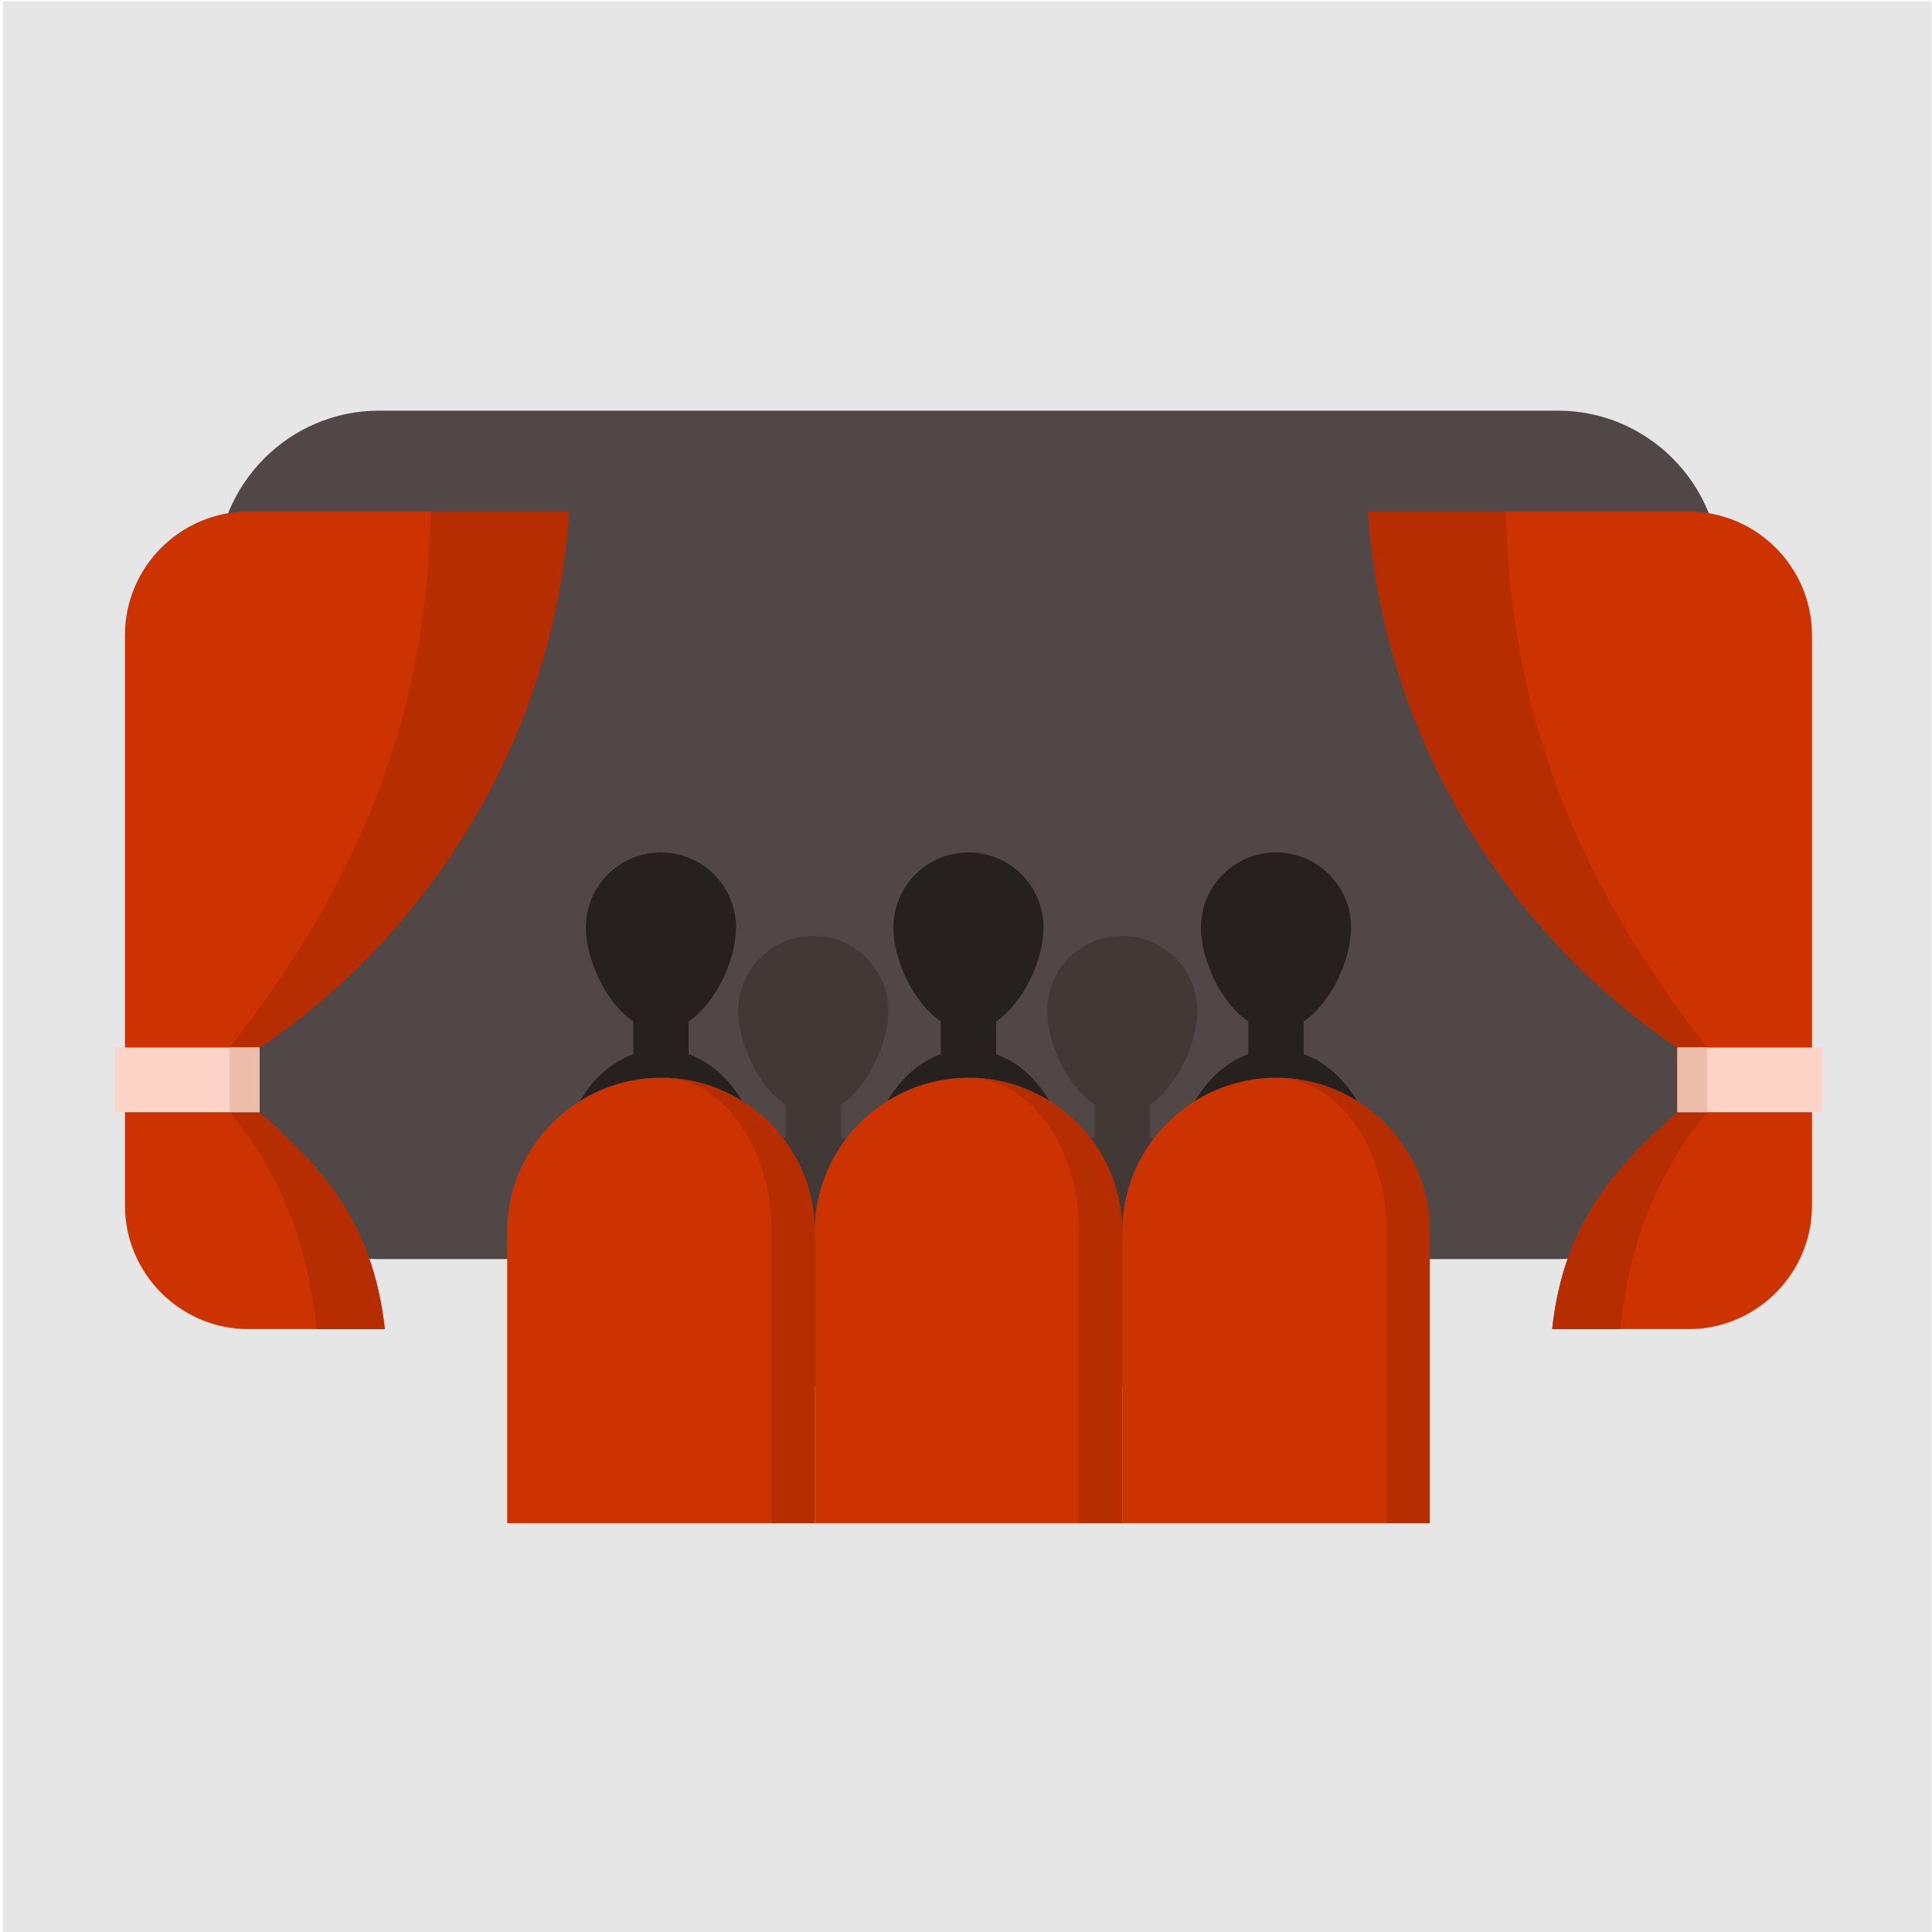
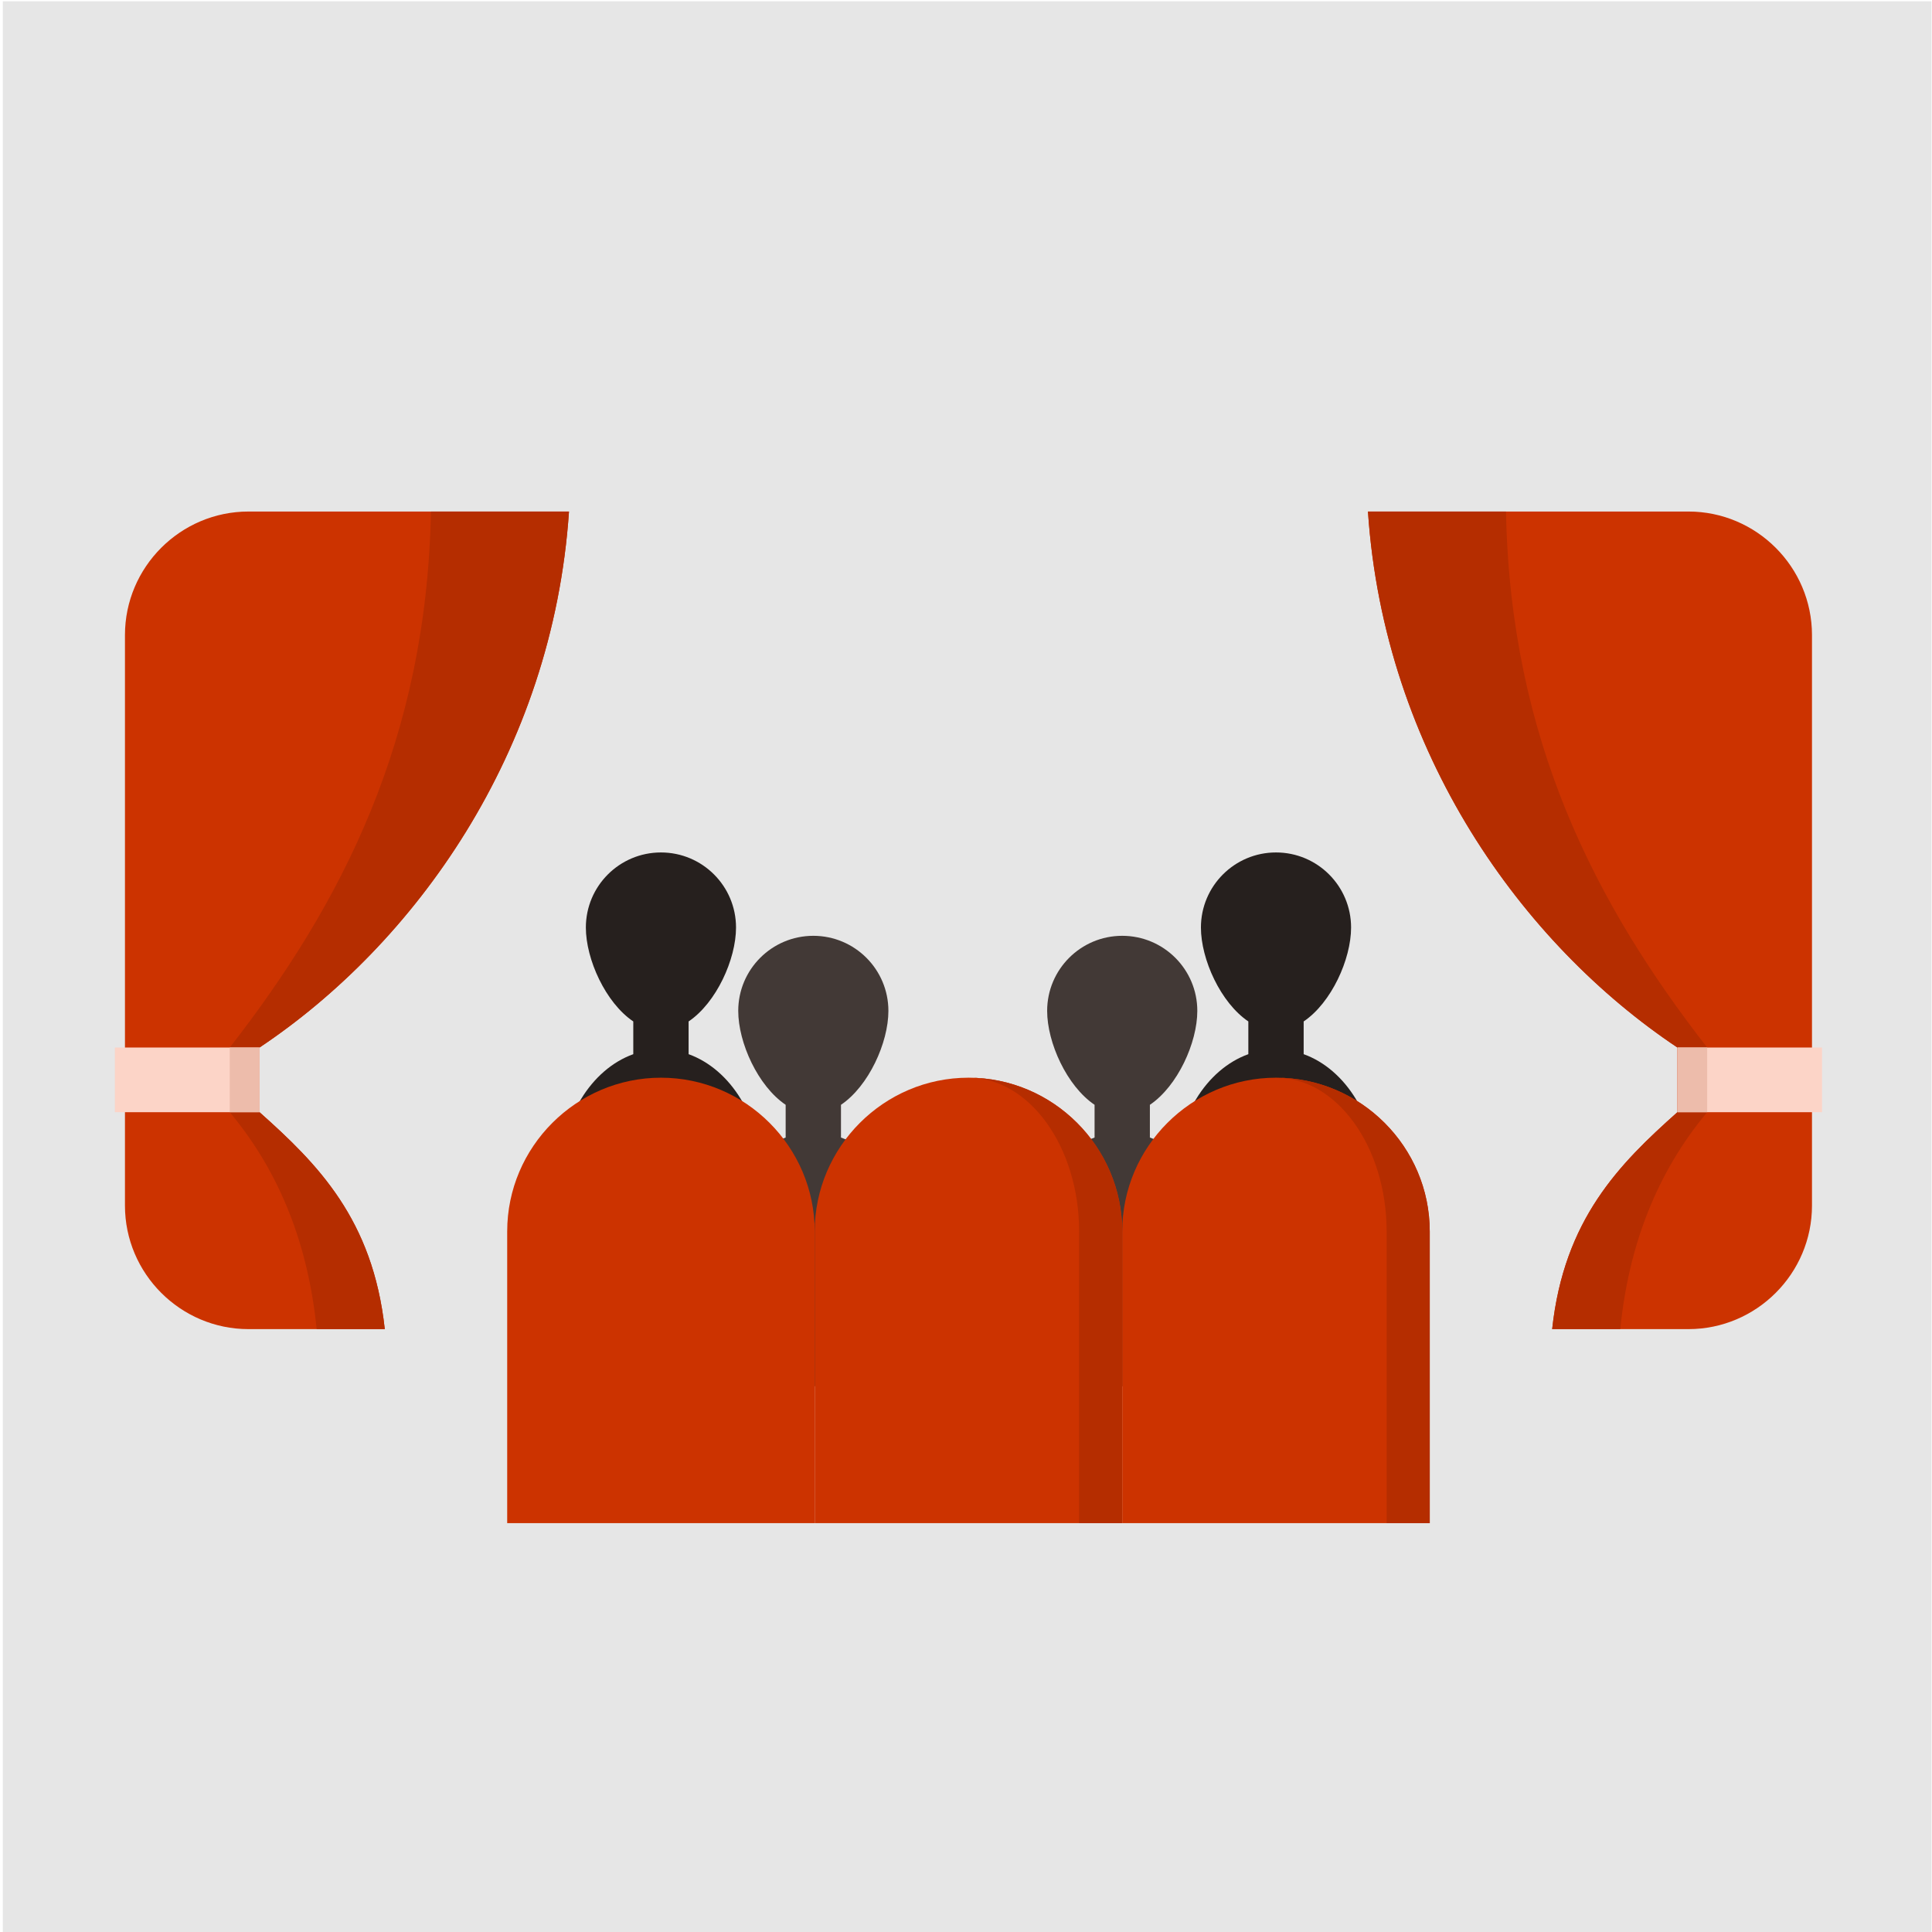
<svg xmlns="http://www.w3.org/2000/svg" version="1.1" viewBox="0 0 1200 1200">
  <defs>
    <clipPath id="a">
      <path d="m0 900h900v-900h-900z" />
    </clipPath>
  </defs>
  <g transform="matrix(1.333 0 0 -1.333 0 1200)">
    <path d="m1.307 0h898.69v899.64h-898.69z" fill="#e6e6e6" />
    <g clip-path="url(#a)">
      <g transform="translate(176.56 708.88)">
-         <path d="m0 0h549.41c41.571 0 75.581-34.011 75.581-75.581v-244.18c0-41.569-34.01-75.58-75.58-75.58h-549.41c-41.571 0-75.58 34.011-75.58 75.58v244.18c0 41.569 34.009 75.58 75.58 75.58" fill="#524747" fill-rule="evenodd" />
-       </g>
+         </g>
      <g transform="translate(378.97 464.18)">
        <path d="m0 0c19.322 0 34.985-15.665 34.985-34.987 0-14.77-9.154-35.032-22.097-43.758v-15.253c19.619-7.058 33.983-29.826 33.983-56.827 0-32.633-20.986-59.089-46.871-59.089-25.887 0-46.871 26.456-46.871 59.089 0 27.001 14.362 49.769 33.981 56.827v15.253c-12.943 8.727-22.095 28.988-22.095 43.758 0 19.322 15.663 34.987 34.985 34.987" fill="#423936" fill-rule="evenodd" />
      </g>
      <g transform="translate(522.91 464.18)">
        <path d="m0 0c19.322 0 34.984-15.665 34.984-34.987 0-14.77-9.152-35.032-22.096-43.758v-15.253c19.621-7.058 33.982-29.826 33.982-56.827 0-32.633-20.983-59.089-46.87-59.089-25.886 0-46.871 26.456-46.871 59.089 0 27.001 14.364 49.769 33.982 56.827v15.253c-12.942 8.726-22.096 28.988-22.096 43.758 0 19.322 15.663 34.987 34.985 34.987" fill="#423936" fill-rule="evenodd" />
      </g>
      <g transform="translate(307.97 503.02)">
        <path d="m0 0c19.32 0 34.985-15.663 34.985-34.983 0-14.771-9.153-35.031-22.095-43.758v-15.253c19.617-7.059 33.98-29.83 33.98-56.827 0-32.635-20.985-59.09-46.87-59.09s-46.871 26.455-46.871 59.09c0 26.997 14.364 49.768 33.981 56.827v15.253c-12.943 8.727-22.097 28.987-22.097 43.758 0 19.32 15.665 34.983 34.987 34.983" fill="#26201e" fill-rule="evenodd" />
      </g>
      <g transform="translate(451.26 503.02)">
-         <path d="m0 0c19.324 0 34.987-15.663 34.987-34.982 0-14.772-9.154-35.032-22.096-43.758v-15.253c19.618-7.06 33.979-29.83 33.979-56.827 0-32.636-20.982-59.09-46.87-59.09-25.885 0-46.87 26.454-46.87 59.09 0 26.997 14.363 49.767 33.982 56.827v15.253c-12.943 8.726-22.095 28.986-22.095 43.758 0 19.319 15.663 34.982 34.983 34.982" fill="#26201e" fill-rule="evenodd" />
-       </g>
+         </g>
      <g transform="translate(594.56 503.02)">
        <path d="m0 0c19.322 0 34.984-15.663 34.984-34.982 0-14.772-9.154-35.032-22.096-43.758v-15.253c19.618-7.06 33.982-29.83 33.982-56.827 0-32.636-20.985-59.09-46.87-59.09-25.888 0-46.871 26.454-46.871 59.09 0 26.997 14.361 49.767 33.98 56.827v15.253c-12.942 8.726-22.094 28.986-22.094 43.758 0 19.319 15.663 34.982 34.985 34.982" fill="#26201e" fill-rule="evenodd" />
      </g>
      <g transform="translate(115.8 661.88)">
        <path d="m0 0h149.32c-7.597-112.62-72.09-201.63-144.19-249.75v-30.136c27.1-24.132 52.84-49.965 58.357-101.08h-63.483c-31.713 0-57.58 25.868-57.58 57.581v265.8c0 31.713 25.867 57.58 57.58 57.58" fill="#c30" fill-rule="evenodd" />
      </g>
      <g transform="translate(200.8 661.88)">
        <path d="m0 0h64.322c-7.597-112.62-72.09-201.63-144.19-249.75v-30.136c27.099-24.132 52.84-49.965 58.357-101.08h-31.741c-3.897 38.928-16.95 72.864-40.489 101.08v30.136c52.077 66.884 91.7 143.55 93.742 249.75" fill="#b52d00" fill-rule="evenodd" />
      </g>
      <path d="m53.534 381.99h67.394v30.136h-67.394z" fill="#fcd4c7" fill-rule="evenodd" />
      <path d="m120.93 412.13h-13.874v-30.136h13.874z" fill="#edbcab" fill-rule="evenodd" />
      <g transform="translate(786.73 661.88)">
        <path d="m0 0h-149.32c7.6-112.62 72.092-201.63 144.19-249.75v-30.136c-27.102-24.133-52.84-49.965-58.356-101.08h63.483c31.713 0 57.578 25.868 57.578 57.581v265.8c0 31.713-25.865 57.58-57.578 57.58" fill="#c30" fill-rule="evenodd" />
      </g>
      <g transform="translate(701.73 661.88)">
        <path d="m0 0h-64.325c7.6-112.62 72.093-201.63 144.19-249.75v-30.136c-27.101-24.133-52.84-49.965-58.356-101.08h31.739c3.897 38.928 16.951 72.864 40.488 101.08v30.136c-52.075 66.884-91.698 143.55-93.74 249.75" fill="#b52d00" fill-rule="evenodd" />
      </g>
      <path d="m781.6 381.99h67.392v30.136h-67.392z" fill="#fcd4c7" fill-rule="evenodd" />
      <path d="m781.6 412.13h13.871v-30.136h-13.871z" fill="#edbcab" fill-rule="evenodd" />
      <g transform="translate(236.33 190.5)">
        <path d="m0 0h143.29v135.92c0 39.407-32.241 71.645-71.644 71.645-39.408 0-71.646-32.238-71.646-71.645z" fill="#c30" fill-rule="evenodd" />
      </g>
      <g transform="translate(359.53 190.5)">
-         <path d="m0 0h20.087v135.92c0 39.405-32.238 71.643-71.642 71.645 28.355-2e-3 51.555-32.24 51.555-71.641z" fill="#b52d00" fill-rule="evenodd" />
-       </g>
+         </g>
      <g transform="translate(379.62 190.5)">
        <path d="m0 0h143.29v135.92c0 39.407-32.239 71.645-71.647 71.645-39.402 0-71.643-32.238-71.643-71.645z" fill="#c30" fill-rule="evenodd" />
      </g>
      <g transform="translate(502.82 190.5)">
        <path d="m0 0h20.088v135.92c0 39.405-32.239 71.643-71.642 71.645 28.355-2e-3 51.554-32.24 51.554-71.641z" fill="#b52d00" fill-rule="evenodd" />
      </g>
      <g transform="translate(522.91 190.5)">
        <path d="m0 0h143.29v135.92c0 39.407-32.239 71.645-71.644 71.645-39.408 0-71.646-32.238-71.646-71.645z" fill="#c30" fill-rule="evenodd" />
      </g>
      <g transform="translate(646.11 190.5)">
        <path d="m0 0h20.088v135.92c0 39.405-32.239 71.643-71.642 71.645 28.355-2e-3 51.554-32.24 51.554-71.641z" fill="#b52d00" fill-rule="evenodd" />
      </g>
    </g>
  </g>
</svg>